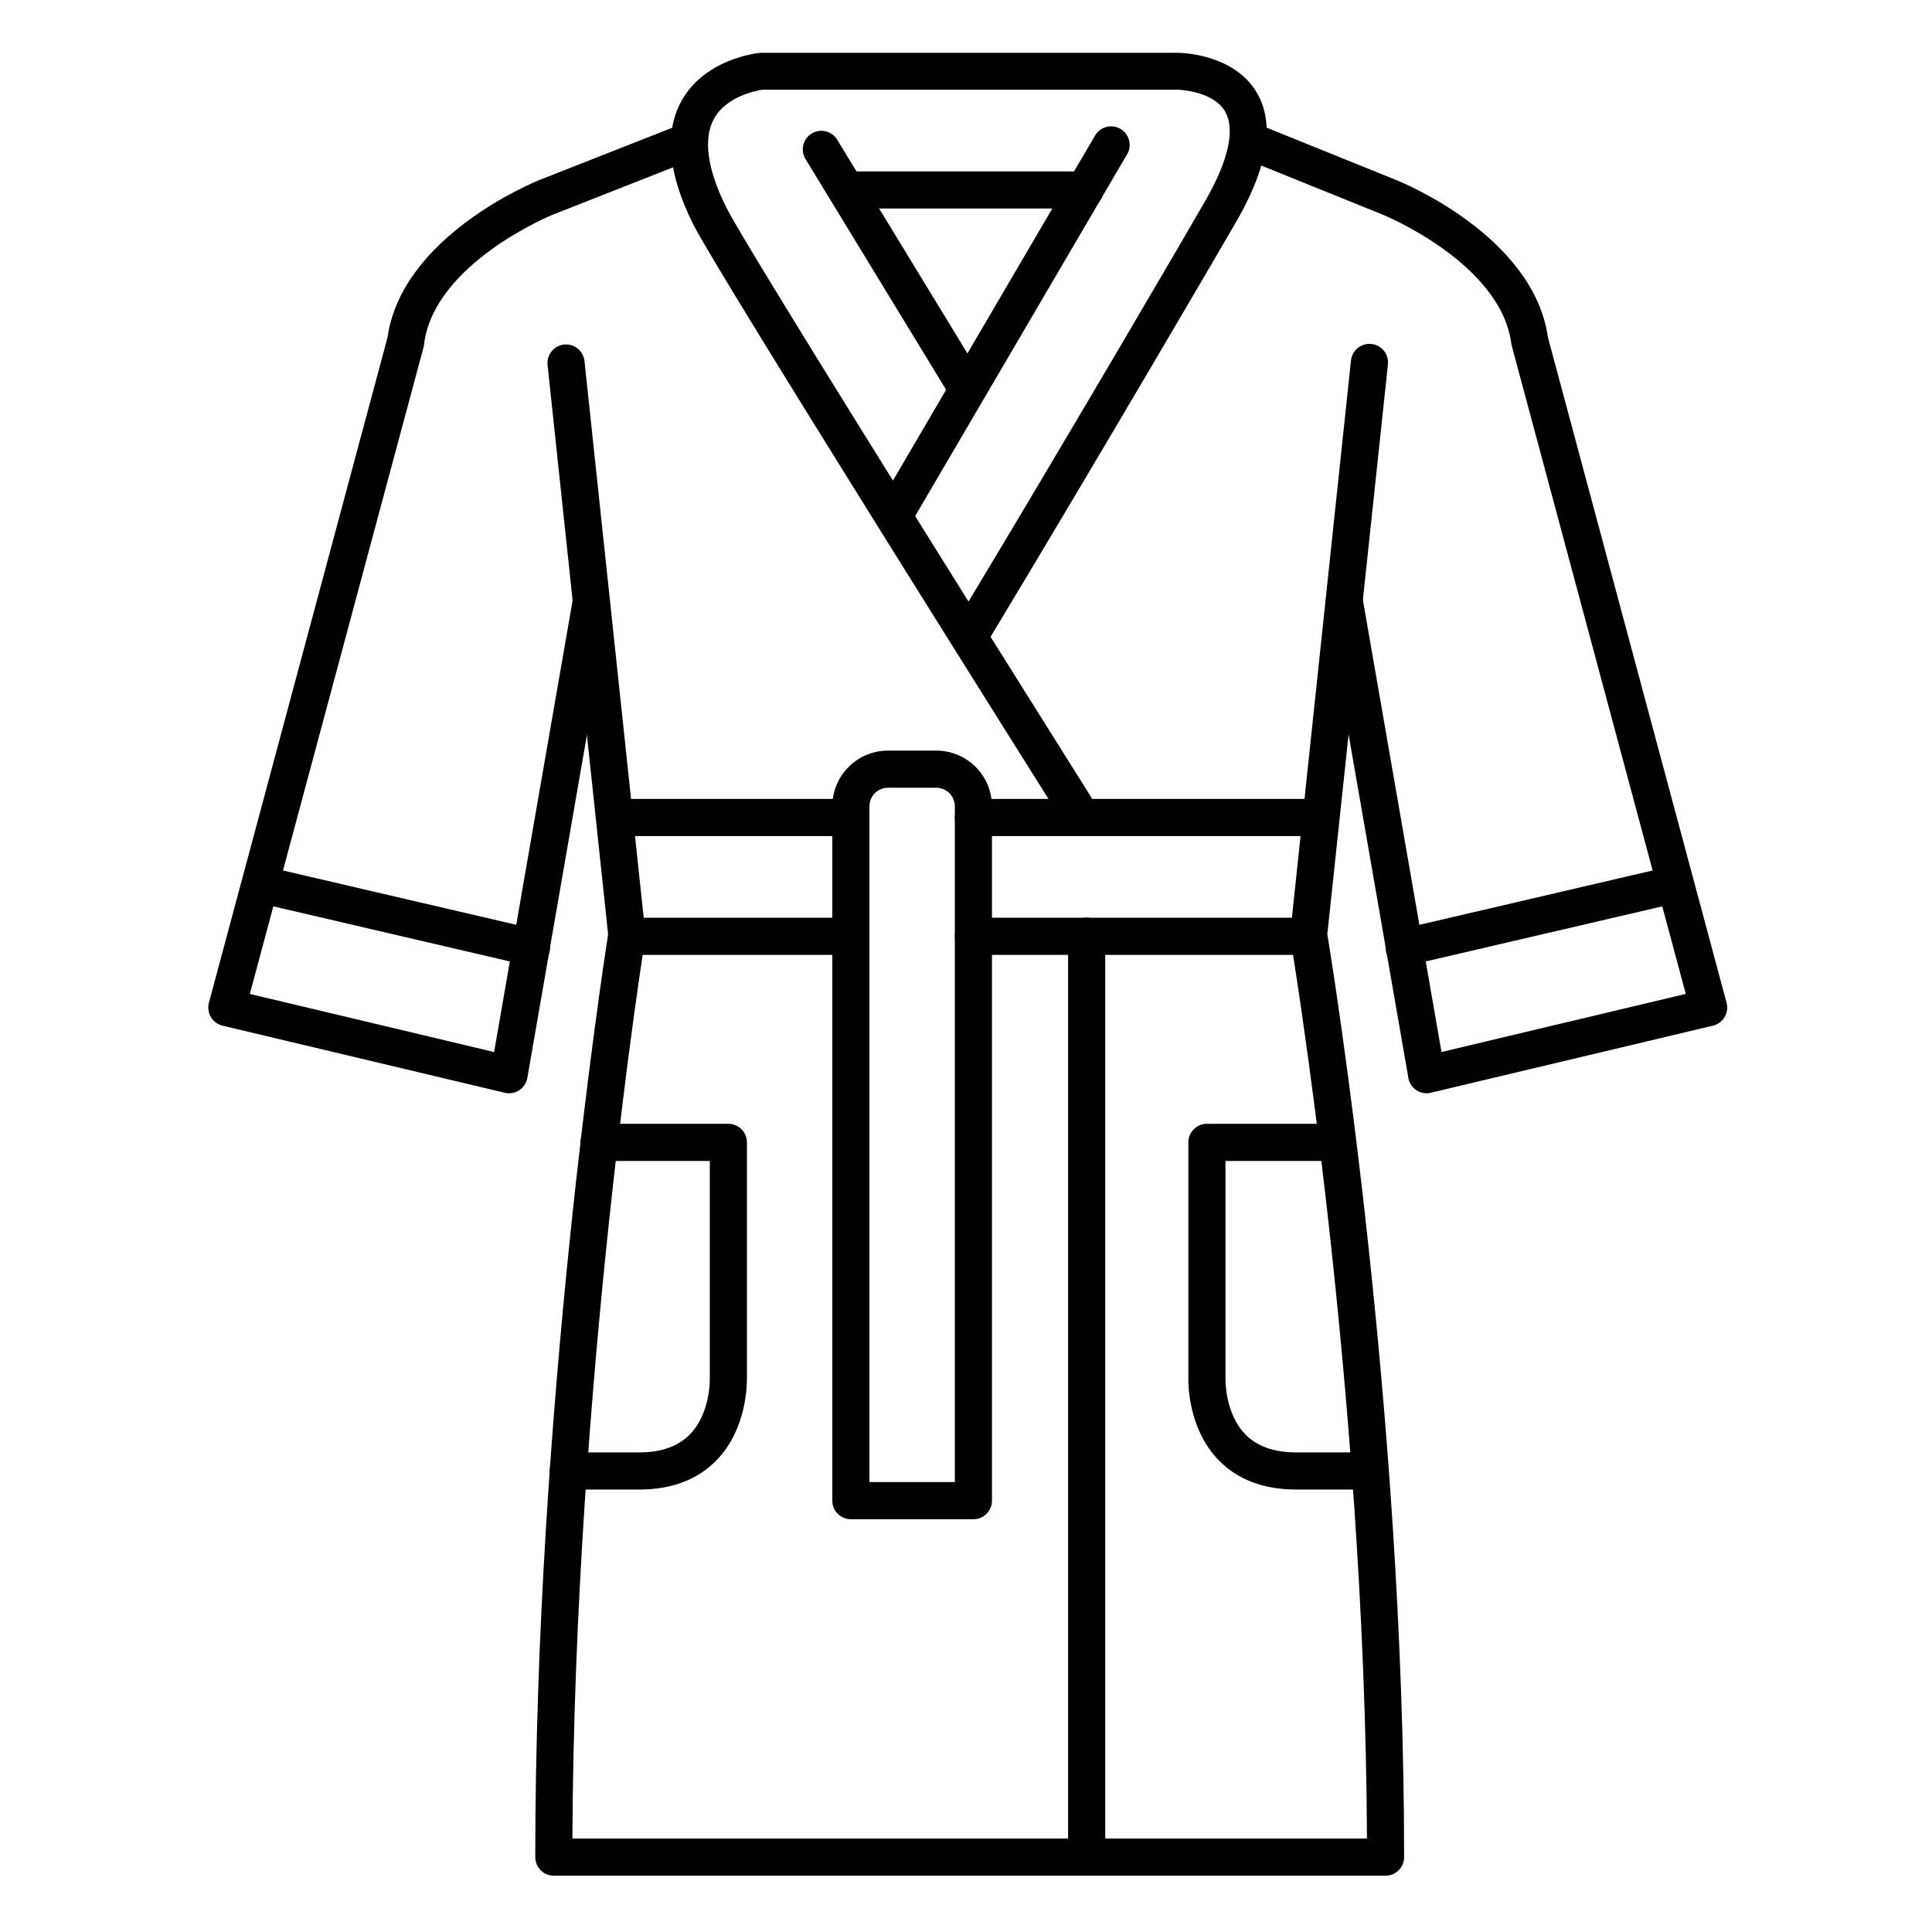
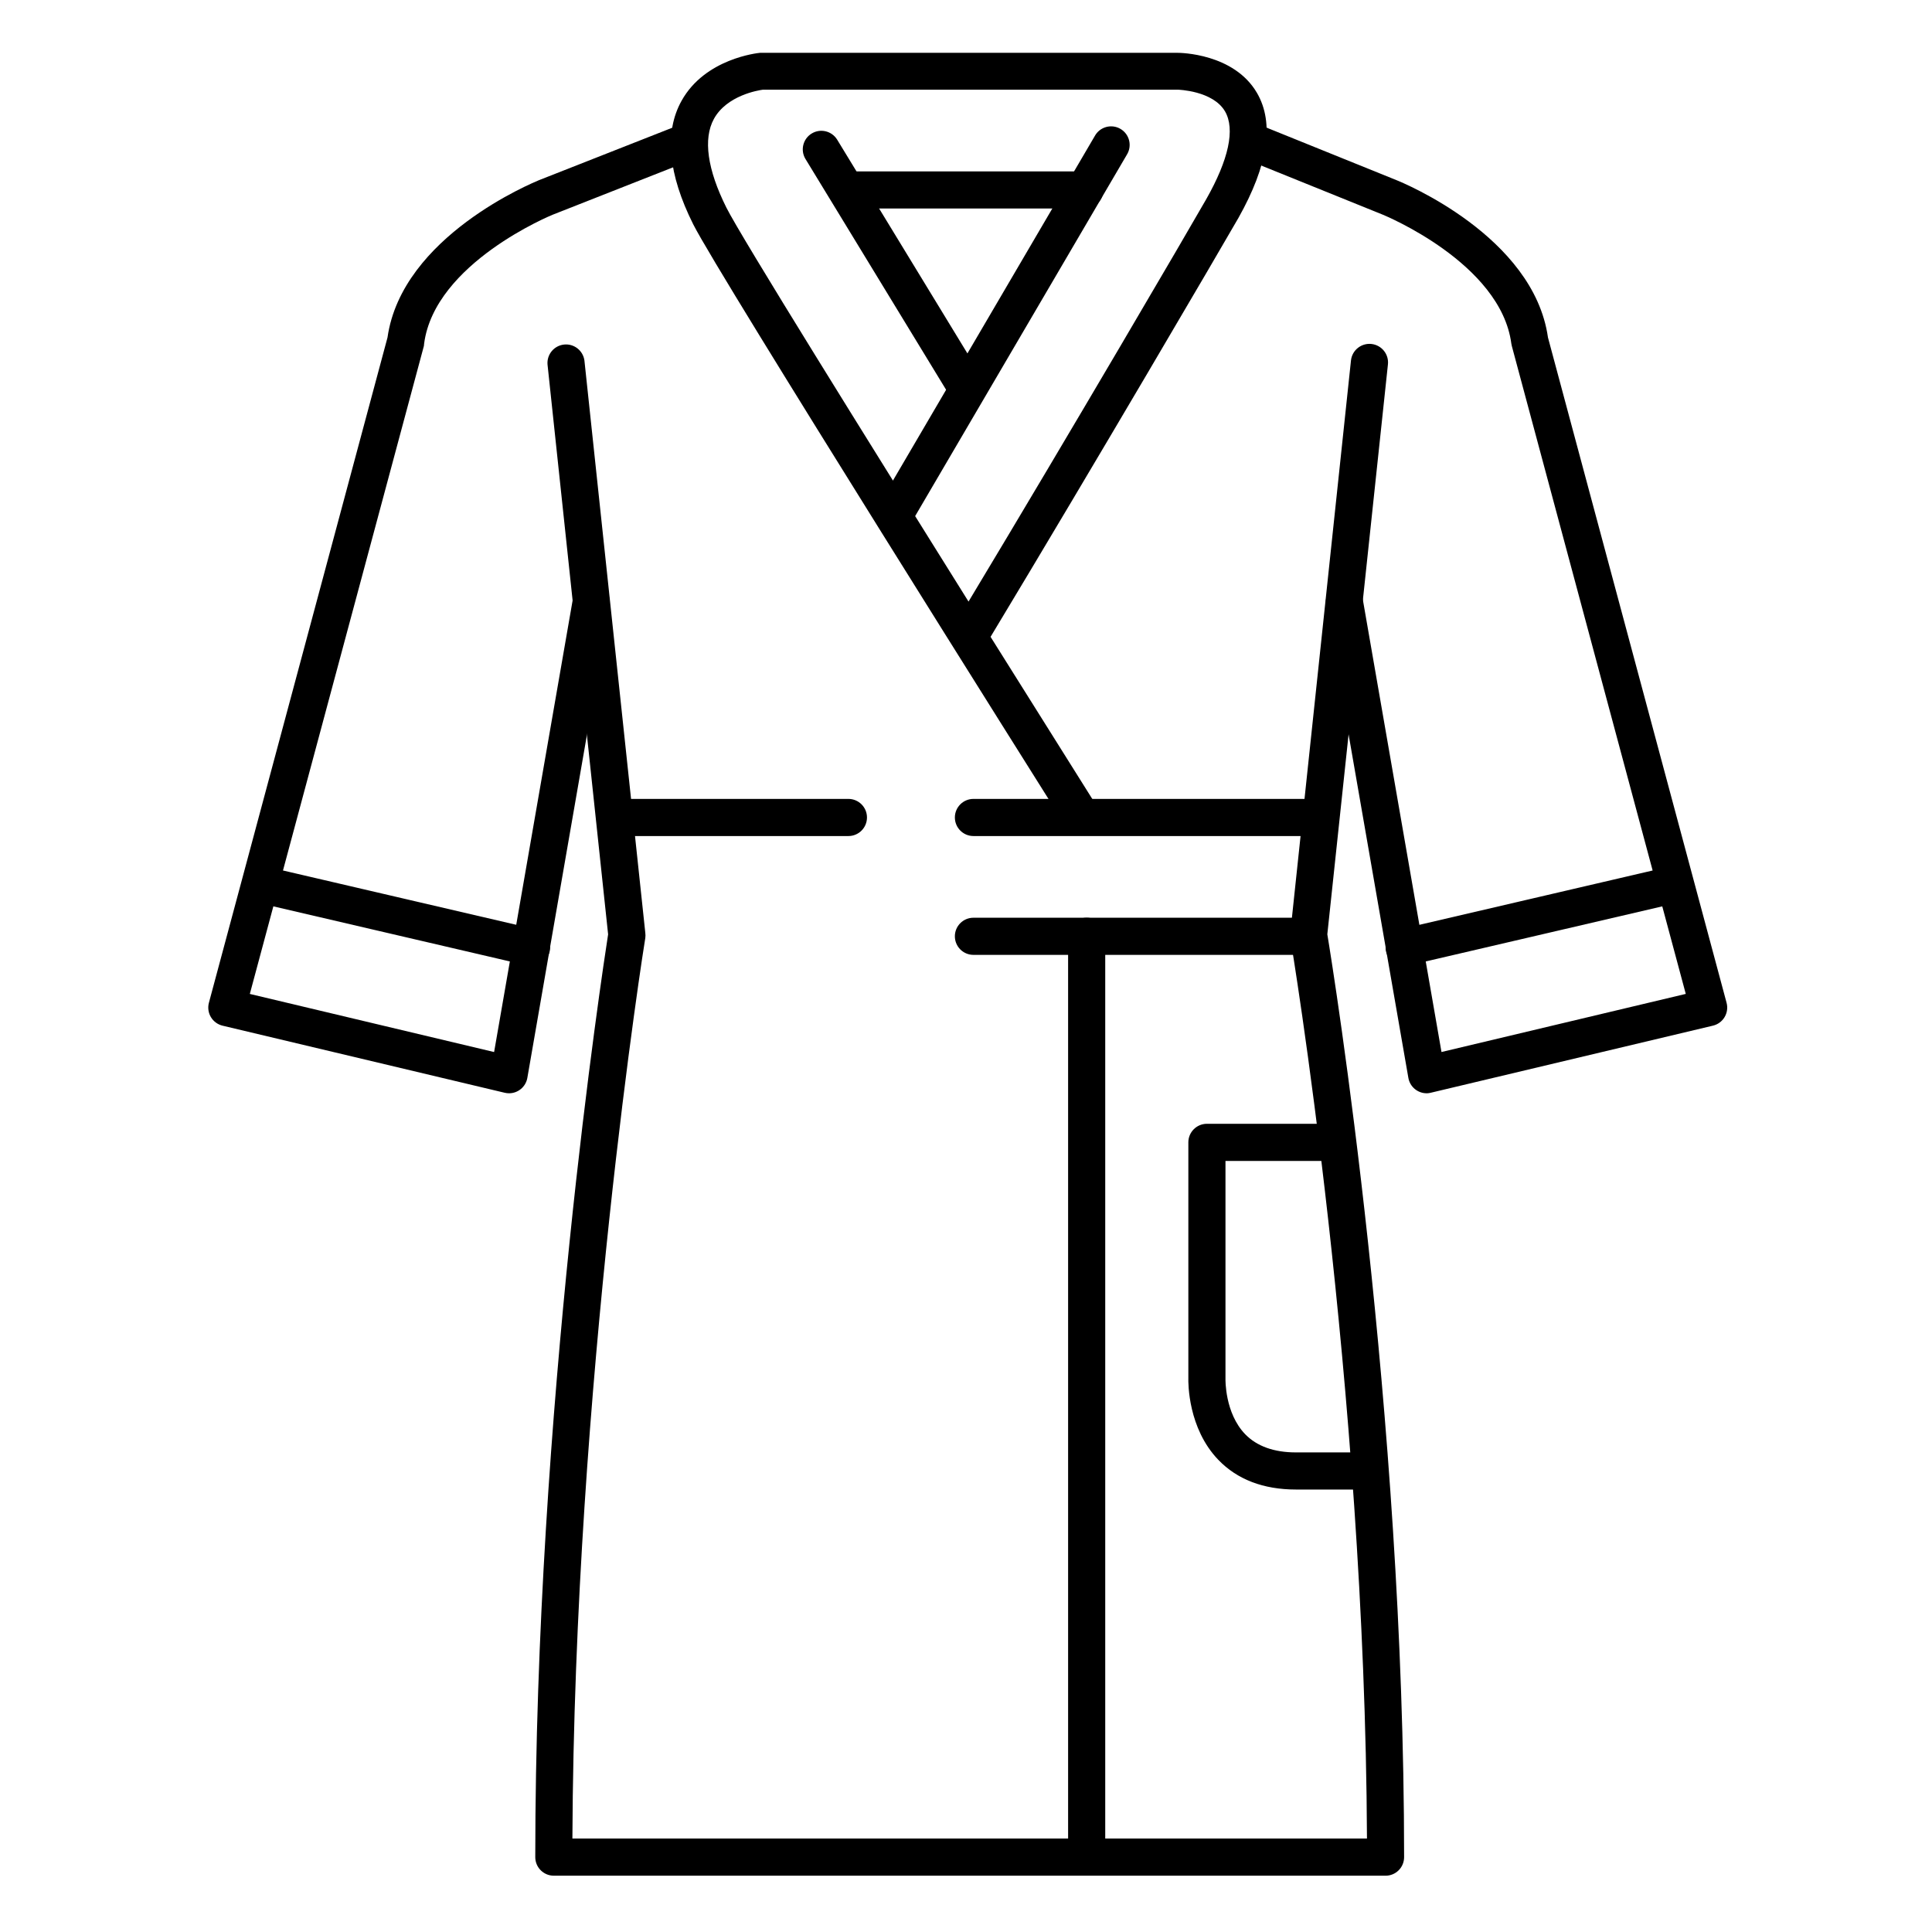
<svg xmlns="http://www.w3.org/2000/svg" fill="#000000" width="800px" height="800px" version="1.1" viewBox="144 144 512 512">
  <g>
    <path d="m278.9 433.73c-0.387-0.004-0.77-0.047-1.145-0.137l-74.785-17.781h0.004c-1.293-0.309-2.406-1.129-3.086-2.269-0.68-1.141-0.871-2.508-0.527-3.793l47.332-176.31c3.836-26.875 38.699-41.062 40.148-41.695l37.52-14.762v0.004c2.5-0.887 5.25 0.367 6.223 2.836 0.973 2.465-0.188 5.262-2.621 6.316l-37.492 14.762c-0.285 0.117-31.262 12.793-34.074 34.164v-0.004c-0.008 0.207-0.027 0.41-0.059 0.613l-46.133 171.73 64.738 15.398 20.871-120.05c0.207-1.297 0.93-2.461 2-3.227 1.074-0.762 2.406-1.066 3.703-0.84 1.297 0.227 2.449 0.965 3.199 2.047s1.035 2.418 0.789 3.715l-21.754 125.2c-0.41 2.359-2.457 4.082-4.852 4.082z" />
    <path d="m522.08 433.73c-2.394 0-4.441-1.723-4.848-4.082l-21.789-125.21c-0.242-1.297 0.043-2.633 0.789-3.715 0.75-1.082 1.902-1.82 3.199-2.047s2.633 0.078 3.703 0.84c1.074 0.766 1.793 1.93 2.004 3.227l20.871 120.05 64.738-15.398-46.102-171.71c-0.059-0.207-0.102-0.418-0.129-0.633-2.812-21.363-33.789-34.047-34.105-34.176l-36.516-14.762v0.004c-2.523-1.016-3.742-3.883-2.727-6.406 1.016-2.519 3.883-3.742 6.406-2.727l36.516 14.762c1.465 0.59 36.328 14.82 40.137 41.691l47.332 176.31c0.344 1.285 0.156 2.652-0.527 3.797-0.68 1.141-1.793 1.957-3.086 2.266l-74.785 17.781h0.004c-0.355 0.09-0.719 0.137-1.086 0.148z" />
    <path d="m511.19 641.08h-220.42c-2.715 0-4.918-2.203-4.918-4.918 0-118.26 17.781-234.74 19.305-244.55l-16.059-151.02c-0.211-2.656 1.73-5 4.383-5.281 2.648-0.281 5.043 1.598 5.398 4.238l16.137 151.7c0.055 0.434 0.055 0.867 0 1.301-0.227 1.148-18.812 118.26-19.324 238.69h210.57c-0.531-120.44-20.113-237.5-20.32-238.69l0.004 0.004c-0.062-0.445-0.062-0.895 0-1.34l16.078-151.7c0.297-2.703 2.731-4.652 5.434-4.356 2.707 0.301 4.656 2.734 4.356 5.438l-16.059 151c1.652 9.938 20.348 126.38 20.348 244.57 0 1.305-0.516 2.555-1.441 3.477-0.922 0.926-2.172 1.441-3.477 1.441z" />
    <path d="m429.52 363.59c-1.691 0-3.266-0.871-4.164-2.301-3.711-5.902-91.02-144.6-97.652-157.86-6.633-13.254-7.723-24.395-3.09-32.707 6.238-11.238 20.211-12.664 20.801-12.723h110.67c0.609 0 14.906 0.117 21.027 10.629 4.656 8 2.953 19.148-4.922 33.133-4.777 8.32-37.754 64.676-65.68 111.01 15.172 24.215 26.844 42.754 27.168 43.297 0.941 1.512 0.992 3.418 0.129 4.981-0.867 1.559-2.508 2.531-4.289 2.535zm-83.355-195.82c-1.289 0.176-9.566 1.535-12.969 7.734-2.894 5.266-1.75 13.402 3.305 23.52 3.836 7.676 37.512 61.805 64.168 104.4 27.316-45.391 58.352-98.488 62.977-106.6 5.984-10.539 7.715-18.586 5.008-23.293-3.219-5.527-12.496-5.766-12.566-5.766z" />
    <path d="m492.5 365.56h-90.531c-2.715 0-4.918-2.203-4.918-4.922 0-2.715 2.203-4.918 4.918-4.918h90.531c2.715 0 4.918 2.203 4.918 4.918 0 2.719-2.203 4.922-4.918 4.922z" />
    <path d="m368.84 365.56h-61.332c-2.719 0-4.922-2.203-4.922-4.922 0-2.715 2.203-4.918 4.922-4.918h61.332c2.715 0 4.918 2.203 4.918 4.918 0 2.719-2.203 4.922-4.918 4.922z" />
    <path d="m490.53 397.05h-88.562c-2.715 0-4.918-2.203-4.918-4.922 0-2.715 2.203-4.918 4.918-4.918h88.562c2.715 0 4.918 2.203 4.918 4.918 0 2.719-2.203 4.922-4.918 4.922z" />
-     <path d="m368.43 397.05h-57.98c-2.715 0-4.918-2.203-4.918-4.922 0-2.715 2.203-4.918 4.918-4.918h57.98c2.715 0 4.918 2.203 4.918 4.918 0 2.719-2.203 4.922-4.918 4.922z" />
    <path d="m431.98 640.09c-2.719 0-4.922-2.203-4.922-4.918v-243.05c0-2.715 2.203-4.918 4.922-4.918 2.715 0 4.918 2.203 4.918 4.918v243.05c0 1.305-0.52 2.555-1.441 3.477-0.922 0.926-2.172 1.441-3.477 1.441z" />
-     <path d="m401.96 546.61h-32.469c-2.719 0-4.922-2.199-4.922-4.918v-184.01c0-3.914 1.555-7.672 4.324-10.438 2.766-2.769 6.519-4.324 10.438-4.324h12.793-0.004c3.918 0 7.672 1.555 10.438 4.324 2.769 2.766 4.324 6.523 4.324 10.438v184.01c0 1.305-0.52 2.555-1.441 3.481-0.922 0.922-2.176 1.438-3.481 1.438zm-27.551-9.84h22.633v-179.09c0-1.305-0.52-2.559-1.441-3.481s-2.176-1.441-3.481-1.441h-12.789c-2.719 0-4.922 2.203-4.922 4.922z" />
-     <path d="m313.41 538.74h-18.824c-2.719 0-4.918-2.203-4.918-4.918 0-2.719 2.199-4.922 4.918-4.922h18.824c5.902 0 10.402-1.633 13.5-4.859 5.402-5.617 5.207-14.535 5.195-14.621v-57.762h-29.344c-2.715 0-4.918-2.203-4.918-4.922s2.203-4.918 4.918-4.918h34.266c1.305 0 2.555 0.516 3.477 1.438 0.926 0.926 1.441 2.176 1.441 3.481v62.414c0 1.438 0.078 13.363-7.941 21.707-5.016 5.227-11.953 7.883-20.594 7.883z" />
    <path d="m506.27 538.74h-18.812c-8.641 0-15.578-2.656-20.594-7.871-8.02-8.344-7.981-20.27-7.941-21.707v-62.426c0-2.719 2.203-4.918 4.918-4.918h34.266c2.715 0 4.918 2.199 4.918 4.918s-2.203 4.922-4.918 4.922h-29.344v57.762c0 0.07-0.215 9.043 5.234 14.672 3.102 3.188 7.625 4.812 13.461 4.812l18.812-0.004c2.719 0 4.922 2.203 4.922 4.922 0 2.715-2.203 4.918-4.922 4.918z" />
    <path d="m400 251.41c-1.719 0-3.309-0.895-4.203-2.363l-38.375-62.977v0.004c-1.359-2.316-0.609-5.297 1.684-6.691 2.293-1.398 5.285-0.695 6.719 1.574l38.375 62.977c0.926 1.516 0.957 3.418 0.086 4.965-0.867 1.551-2.508 2.512-4.285 2.512z" />
    <path d="m381.3 284.87c-1.762 0-3.391-0.945-4.266-2.477s-0.867-3.414 0.027-4.934l57.07-97.418c0.641-1.168 1.723-2.023 3.008-2.379 1.281-0.355 2.652-0.176 3.801 0.5 1.148 0.672 1.973 1.781 2.289 3.074 0.316 1.293 0.094 2.66-0.613 3.785l-57.07 97.418h-0.004c-0.883 1.504-2.496 2.43-4.242 2.43z" />
    <path d="m431.49 199.26h-62.977c-2.719 0-4.922-2.203-4.922-4.918 0-2.719 2.203-4.922 4.922-4.922h62.977c2.715 0 4.918 2.203 4.918 4.922 0 2.715-2.203 4.918-4.918 4.918z" />
    <path d="m284.87 400c-0.375 0-0.75-0.043-1.113-0.129l-71.832-16.727v-0.004c-2.606-0.648-4.211-3.266-3.606-5.883 0.609-2.621 3.203-4.266 5.828-3.699l71.832 16.727c2.438 0.566 4.059 2.871 3.773 5.352-0.281 2.484-2.383 4.359-4.883 4.363z" />
    <path d="m516.11 400c-2.5-0.004-4.598-1.879-4.883-4.363-0.285-2.481 1.336-4.785 3.773-5.352l71.832-16.727c2.625-0.566 5.223 1.078 5.828 3.699 0.609 2.617-0.996 5.234-3.606 5.883l-71.832 16.727v0.004c-0.363 0.086-0.738 0.129-1.113 0.129z" />
  </g>
</svg>